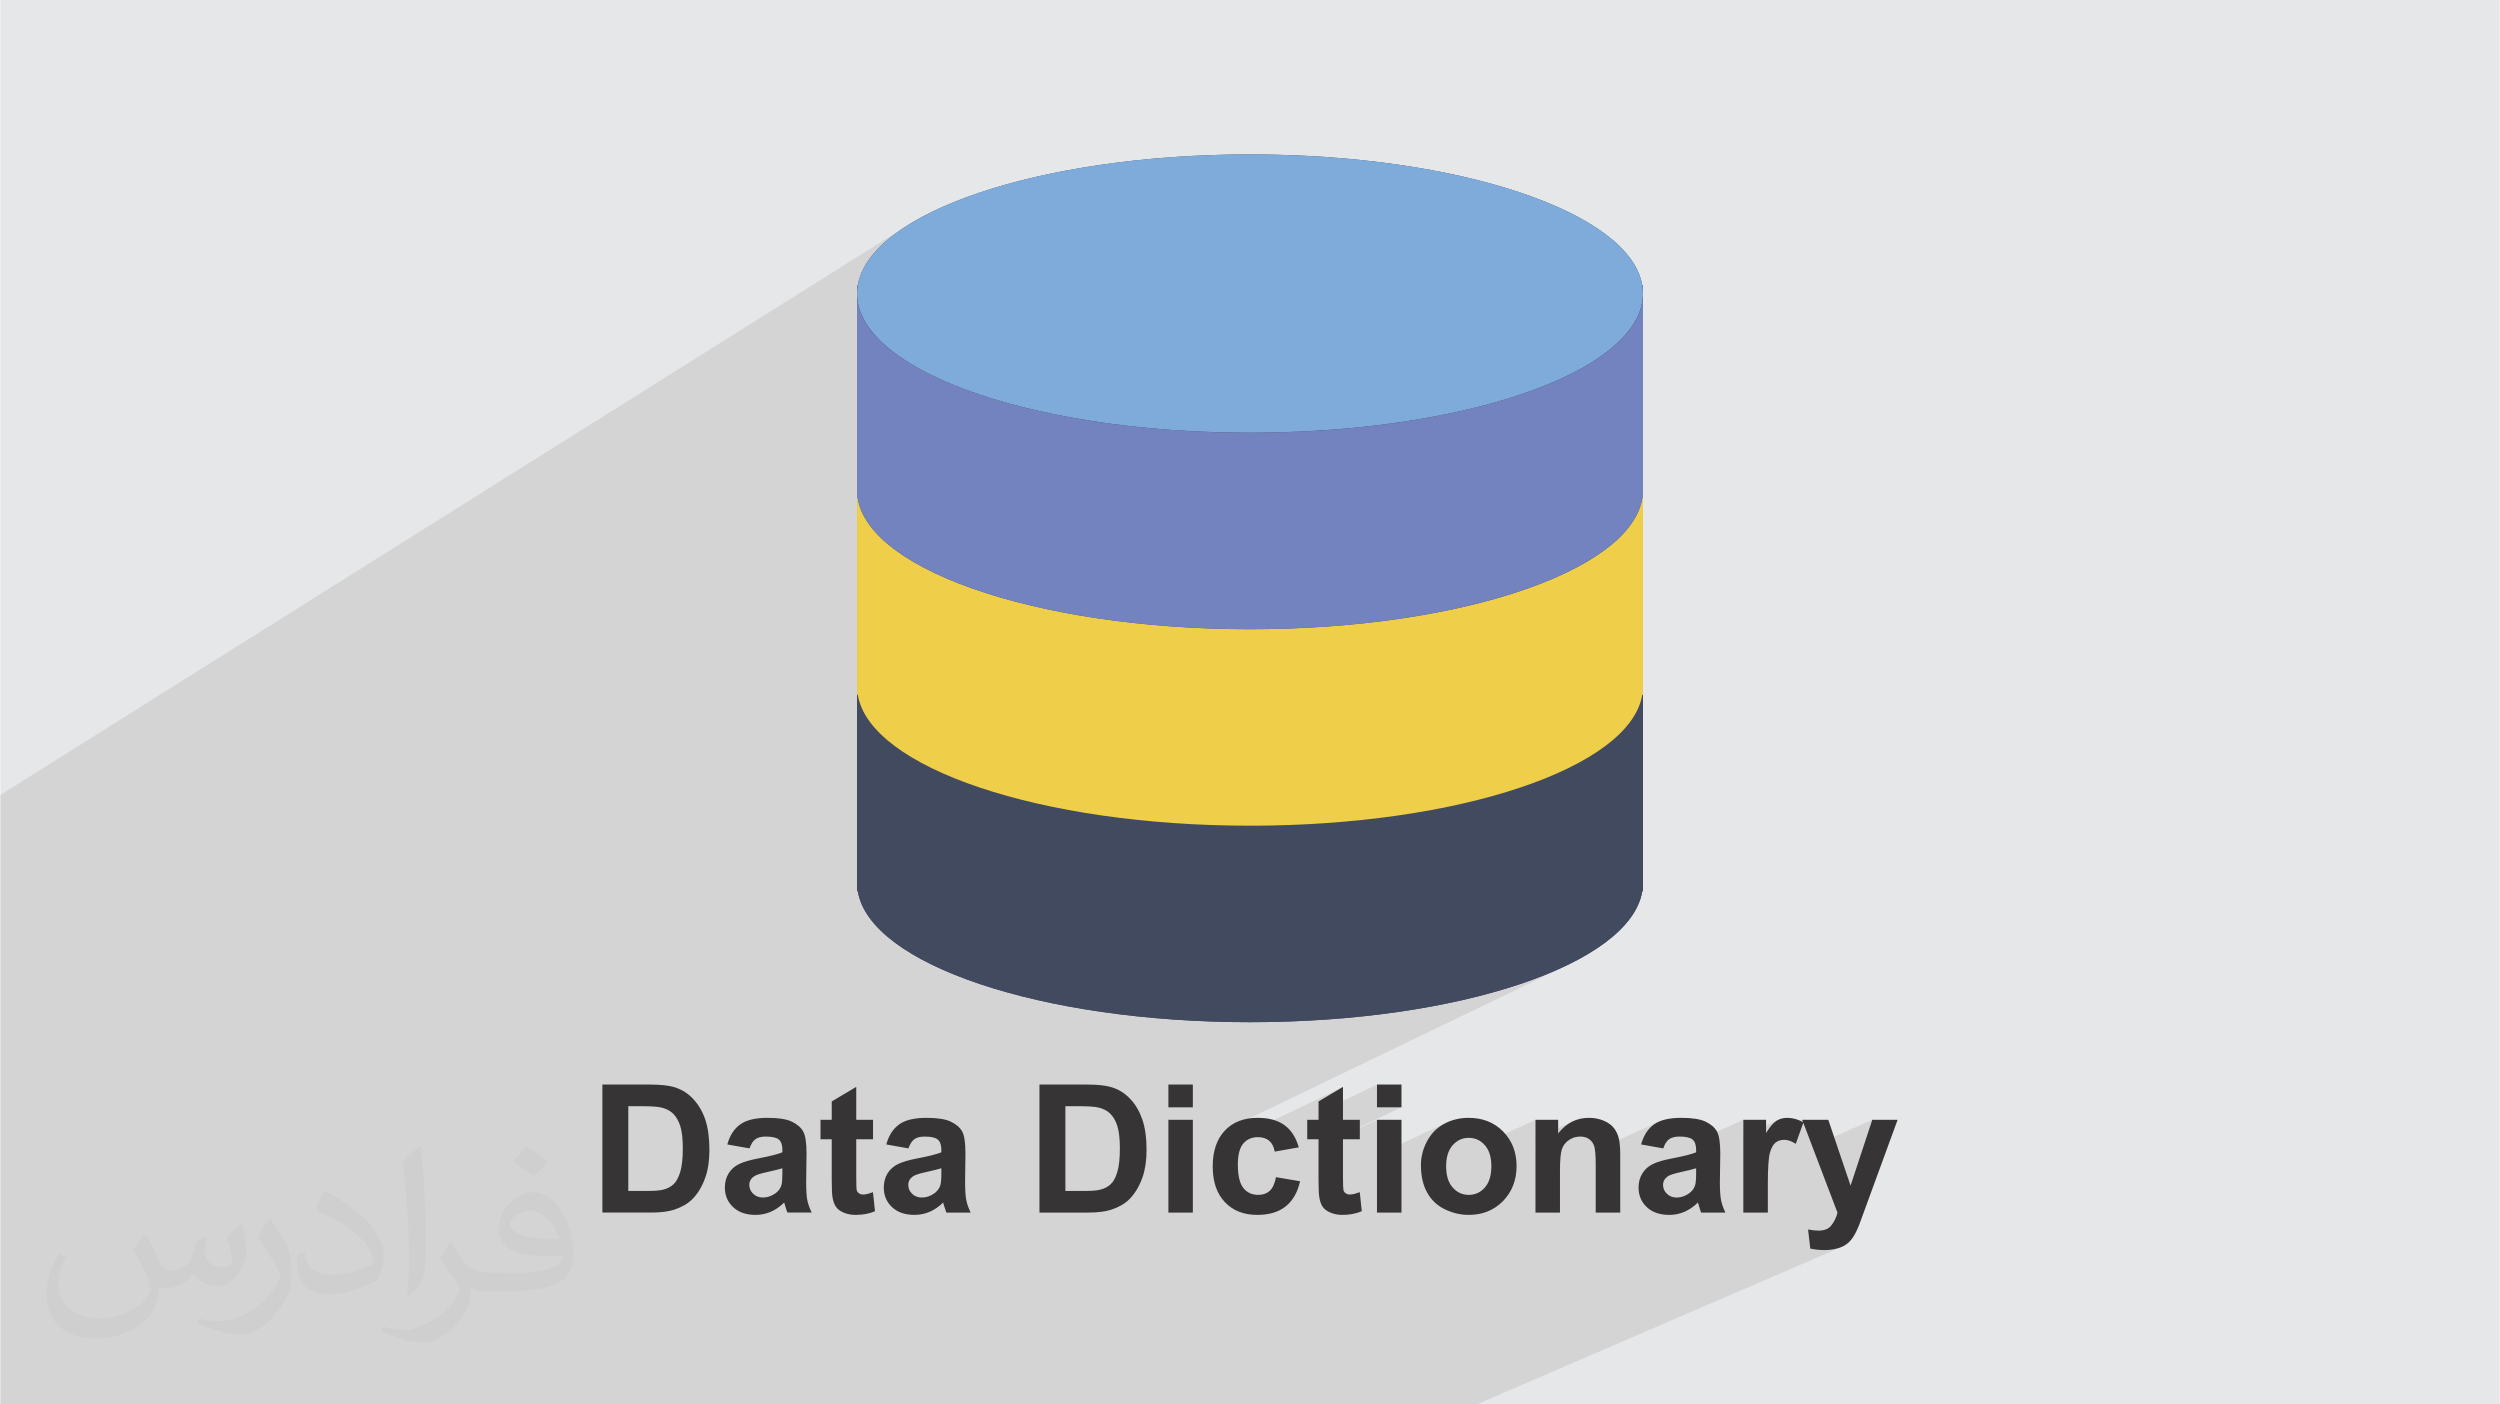
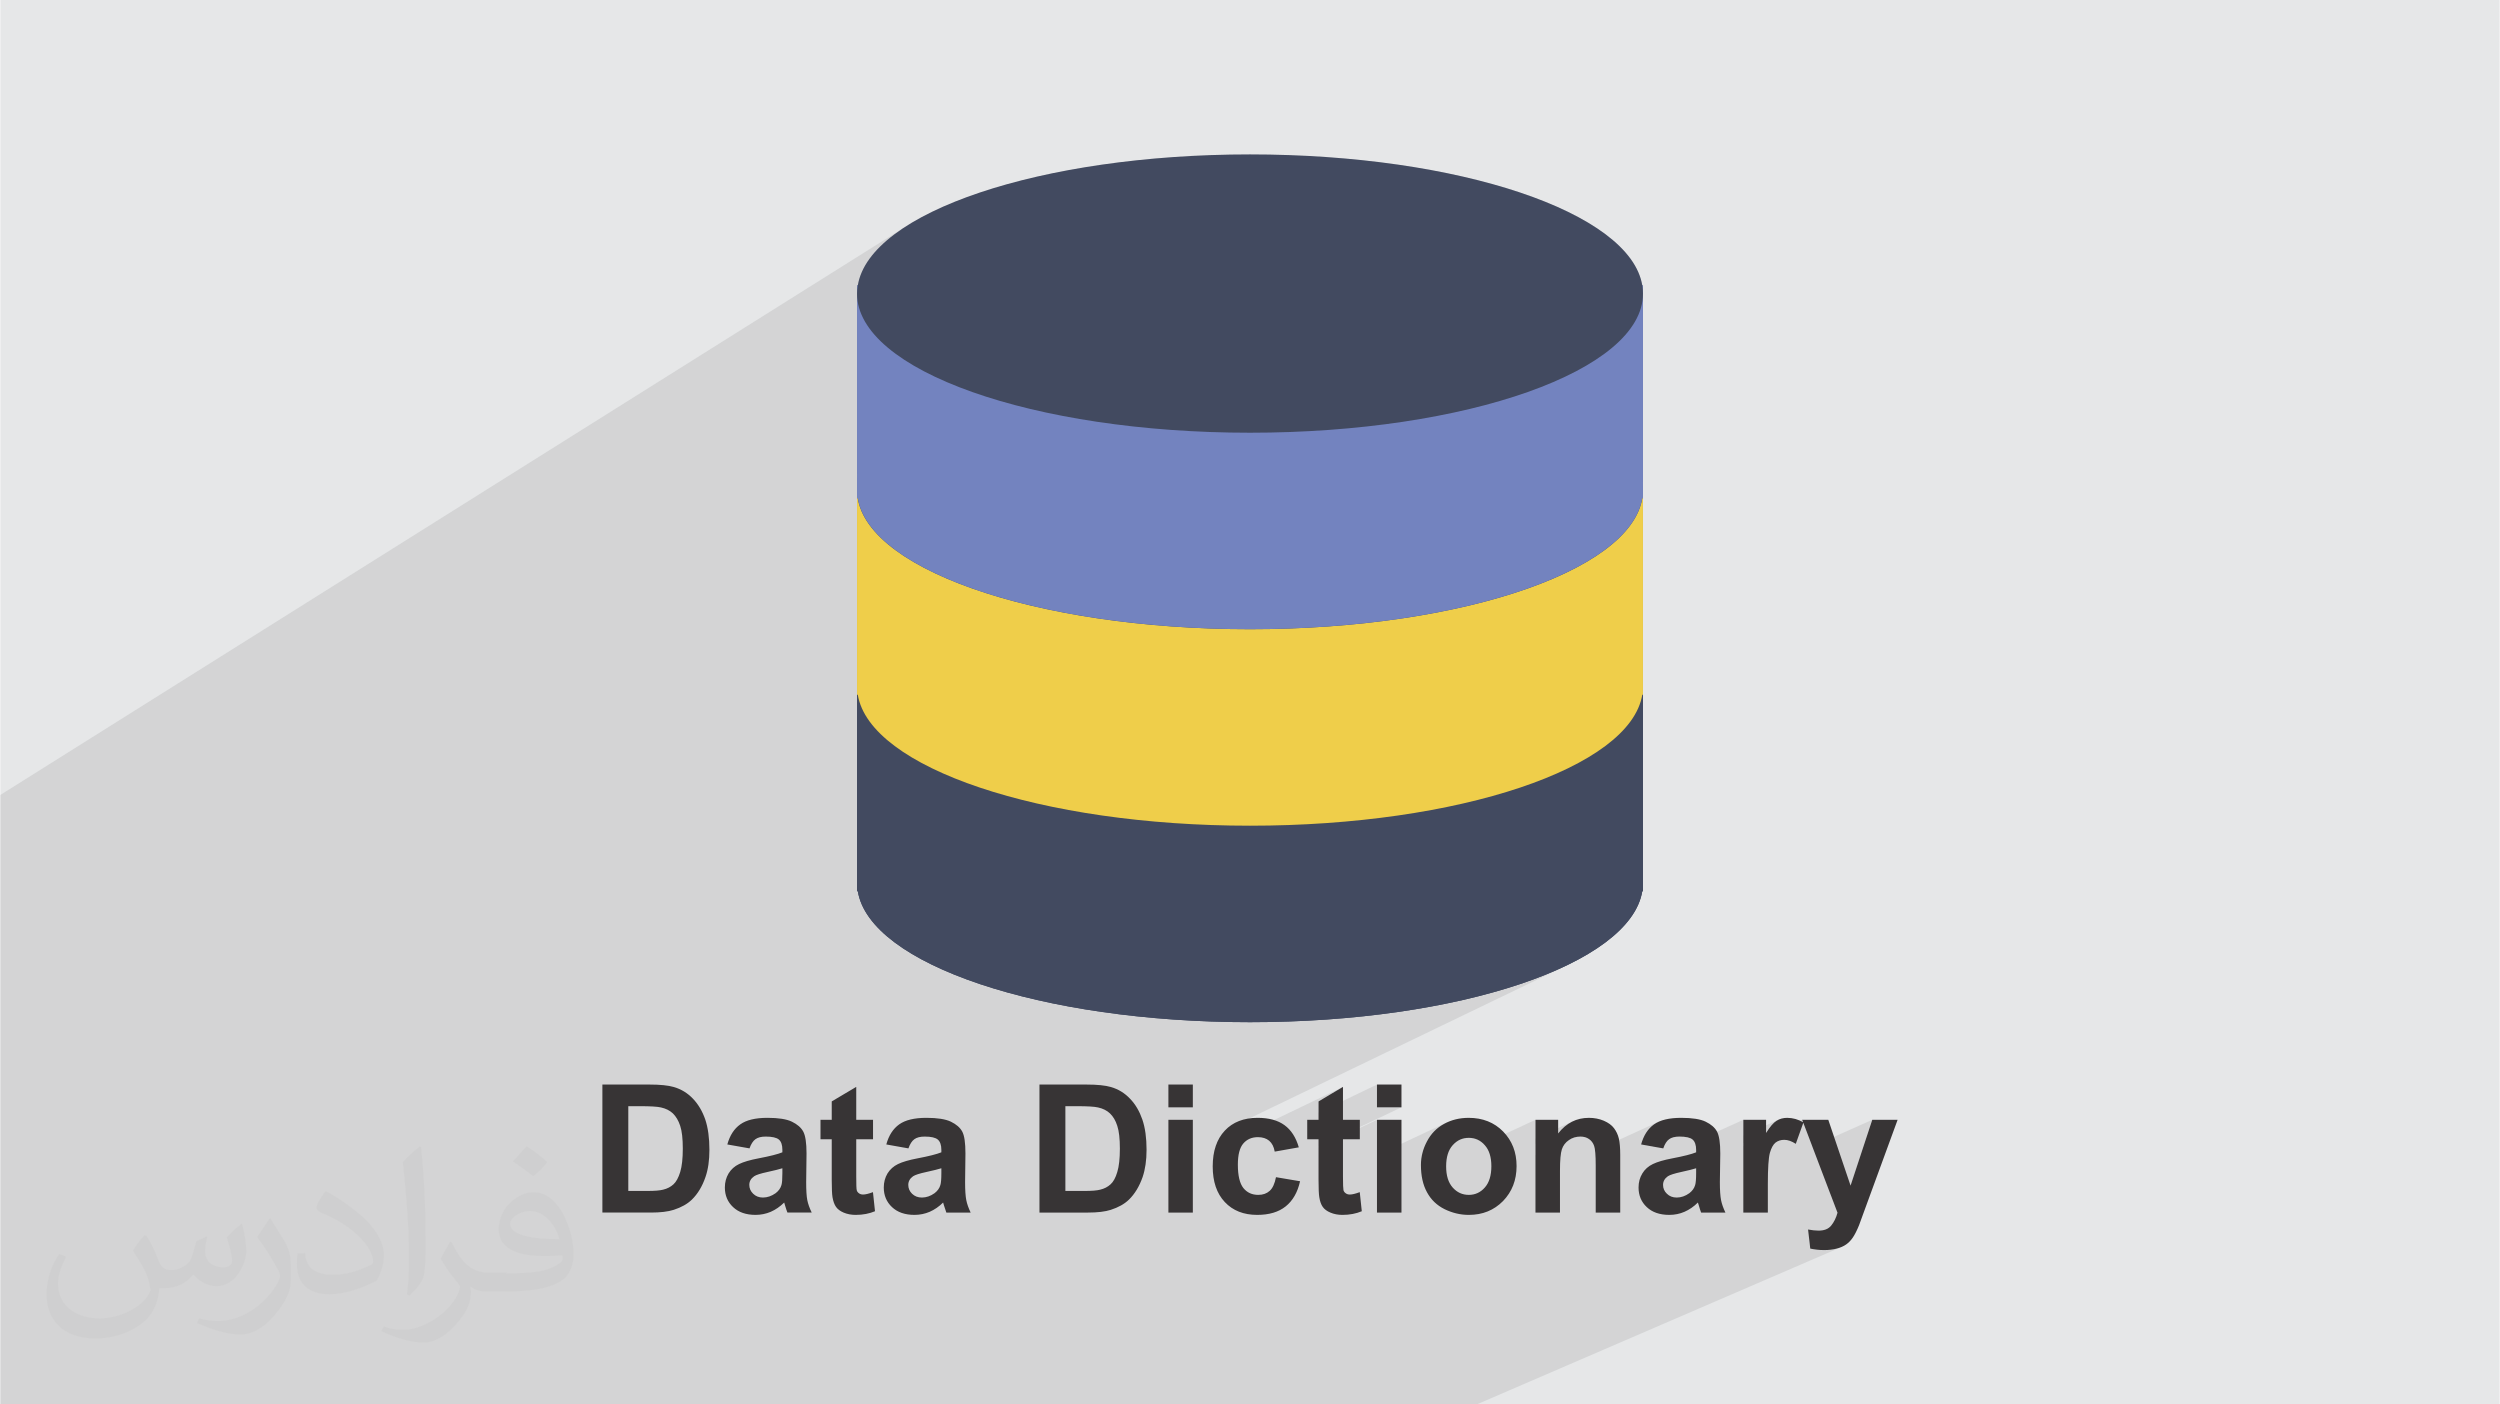
<svg xmlns="http://www.w3.org/2000/svg" xml:space="preserve" width="356px" height="200px" version="1.1" style="shape-rendering:geometricPrecision; text-rendering:geometricPrecision; image-rendering:optimizeQuality; fill-rule:evenodd; clip-rule:evenodd" viewBox="0 0 356000 200000">
  <defs>
    <style type="text/css">
   
    .fil3 {fill:#424A60}
    .fil6 {fill:#7383BF}
    .fil5 {fill:#7FABDA}
    .fil0 {fill:#E6E7E8}
    .fil4 {fill:#EFCE4A}
    .fil7 {fill:#373435;fill-rule:nonzero}
    .fil2 {fill:#373435;fill-opacity:0.031}
    .fil1 {fill:#373435;fill-opacity:0.102}
   
  </style>
  </defs>
  <g id="Layer_x0020_1">
    <polygon class="fil0" points="50,0 355950,0 355950,200000 50,200000 " />
    <path class="fil1" d="M36310 200000l-80 0 -760 0 -550 0 -490 0 0 0 -210 0 -360 0 -130 0 -1190 0 -70 0 -940 0 -3520 0 -8330 0 -10850 0 -2480 0 -6010 0 0 0 -100 0 -120 0 -70 0 0 -7180 0 -50 0 -5930 0 -9100 0 -10 0 -9610 0 -1030 0 0 0 -1030 0 -2600 0 -1950 0 -18050 0 -1020 0 -1030 0 -23630 0 -960 0 -60 0 -3560 0 0 128750 -80840 690 -430 360 -230 -310 200 600 -370 1460 -810 1560 -770 1660 -750 1760 -720 1850 -690 1950 -660 2030 -620 2110 -590 2190 -550 2270 -510 2350 -480 2410 -440 2480 -400 2540 -350 2600 -310 2660 -270 2700 -220 2760 -180 2800 -120 2840 -80 2880 -20 2880 20 2840 80 2800 120 2760 180 2700 220 2660 270 2600 310 2540 350 2480 400 2410 440 2350 480 2270 510 2190 550 2120 590 2030 620 1940 660 1850 690 1760 720 1660 750 1560 770 1460 810 1340 830 1240 850 1120 880 1000 900 880 920 760 940 620 960 490 980 360 990 180 860 0 0 0 0 10 10 30 140 0 120 10 20 10 140 20 150 10 150 10 140 10 150 0 150 0 26810 0 1160 0 1170 0 26810 0 0 0 1170 0 27980 -120 60 -210 910 -360 950 -480 940 -600 930 -730 900 -840 890 -960 870 -1060 850 -1180 830 -1270 800 -1380 780 -1480 760 -48760 23510 -120 110 -400 480 -350 520 -300 570 -240 620 -100 340 18220 -8760 -3480 2070 0 1590 8320 -3990 0 3240 3490 0 -11810 5600 0 120 8320 -3940 0 5040 9940 -4660 -390 200 -390 220 -360 250 -330 280 -320 300 -290 320 -270 350 -250 370 -220 400 -210 410 -170 410 -150 420 -120 420 -90 420 -40 230 5480 -2550 290 -120 310 -80 320 -50 340 -10 330 10 320 50 310 80 290 120 280 150 260 180 250 210 60 60 7390 -3430 0 2670 5190 -2400 -530 310 -500 380 -480 460 -450 520 -3230 1490 0 1600 5130 -2360 200 -90 200 -70 210 -50 210 -40 220 -20 230 -10 170 10 170 10 160 30 160 40 150 50 140 50 140 80 130 80 120 90 120 100 100 110 100 110 80 130 80 140 70 140 60 150 50 180 50 230 40 270 0 20 9120 -4170 -380 190 -350 220 -310 240 -300 280 -260 310 -240 350 -220 370 -200 400 -170 440 -140 470 1640 290 2650 -1200 160 -70 180 -50 190 -40 200 -30 210 -10 230 -10 330 10 300 20 280 30 250 50 220 60 200 70 160 90 140 100 120 120 100 140 40 70 6960 -3150 0 2240 5080 -2290 -170 80 -170 100 -170 120 -180 140 -180 180 -180 200 -190 230 -200 260 -200 290 -210 320 -3230 1460 0 430 8380 -3760 1450 3800 8530 -3800 -3090 9370 -2850 1250 990 2610 -80 270 -90 260 -100 250 -110 230 -120 230 -120 210 -130 200 -150 180 -150 170 -180 150 -200 120 -210 100 -2430 1060 190 1680 240 50 250 40 240 40 250 30 250 20 250 20 250 10 250 0 240 0 240 -10 240 -20 230 -20 220 -30 210 -40 210 -40 200 -50 190 -50 190 -60 180 -70 170 -70 -52020 22450 -3750 0 -3890 0 -2380 0 -1220 0 -6580 0 -2860 0 -3300 0 -2410 0 -3280 0 -2470 0 -990 0 -1550 0 -2240 0 -720 0 -2930 0 -230 0 -2840 0 -230 0 -10 0 -900 0 -290 0 -1950 0 -1310 0 -360 0 -1940 0 -970 0 -390 0 -1850 0 -1960 0 -2120 0 -850 0 -3400 0 -3360 0 -3290 0 -1230 0 -2000 0 -1300 0 -220 0 -2210 0 -3130 0 -4310 0 -3910 0 -2670 0 -4010 0 -2750 0 -490 0 -1100 0 -630 0 -940 0 -250 0 -1480 0 -560 0 -370 0 -790 0 -320 0 -880 0 -3030 0 -1480 0 -500 0 -420 0 -1450 0 -1180 0 -740 0 -3680 0 -10 0 -670 0 -1290 0 -7630 0 -90 0 -580 0 -150 0 -830 0 -2380 0 -890 0 -2440 0 -740 0 -1970 0 -1630 0 -3200 0 -950 0 -1800 0 -140 0 -1490 0 -2620 0 -1160 0 -1460 0 -1820 0 -500 0 -460 0 -1470 0 -200 0 -490 0 -1810 0 -1740 0 -1360 0 -540 0 -1680 0 -2210 0 -430 0 -10 0 -590 0 -650 0 -830 0 -840 0 -810 0 -1910 0 -780 0 -700 0 -1150 0zm93180 -168070l50 -30m104420 9910l0 0 0 0 0 0z" />
    <path class="fil2" d="M20850 175980c670,1050 1150,2010 1540,3060 290,670 480,1820 2020,1820 480,0 1050,-100 1630,-480 670,-290 1150,-860 1340,-1630l580 -2000 1440 -670 100 90c-190,770 -290,1530 -290,2010 0,1720 1440,2290 2590,2290 680,0 1250,-280 1250,-950 0,-770 -380,-2100 -770,-3350 680,-670 1350,-1330 2120,-1910l90 100c390,1430 580,2870 580,3820 0,960 -380,1910 -770,2580 -670,1340 -1920,2390 -3460,2390 -1150,0 -2400,-570 -3260,-1620l-100 0c-860,1050 -2110,1910 -4130,1910l-670 0c-100,1330 -390,2290 -870,3150 -1250,2390 -4800,4010 -8170,4010 -4700,0 -7010,-2670 -7010,-6300 0,-2200 770,-4300 1820,-5740l970 390c-680,1330 -1160,2580 -1160,3820 0,3340 2790,4970 5960,4970 2980,0 6530,-1820 7210,-4020 -290,-2390 -1160,-3440 -2500,-5630 380,-670 960,-1440 1630,-2200l100 0 0 0 0 0 190 90 0 0zm54190 -12710c970,580 1930,1340 2890,2200 -580,760 -1160,1430 -2020,2010 -960,-770 -1920,-1440 -2880,-2100 670,-770 1340,-1440 1920,-2110l0 0 0 0 90 0 0 0zm480 9180c-1630,0 -2880,1050 -2880,1810 0,1630 3170,2200 7020,2200 -480,-1910 -2120,-4010 -4140,-4010zm-3550 8880c2110,0 3940,-90 5280,-380 1540,-380 2890,-1150 2890,-1720 0,-90 0,-290 -100,-480 -860,100 -1820,100 -2790,100 -2780,0 -4990,-670 -5860,-2200 -190,-480 -380,-950 -380,-1530 0,-1530 670,-3060 1820,-4010 960,-860 2020,-1340 3180,-1340 1920,0 3550,1530 4610,4010 570,1340 1050,2870 1050,4880 0,1330 -380,2390 -1150,3250 -1540,1430 -4320,2000 -8650,2000l-1920 0 0 0 -480 0c-1060,0 -1820,-190 -2400,-670l-100 0c0,290 100,480 100,670 0,960 -290,2200 -960,3160 -1920,2860 -4040,4110 -5770,4110 -1820,0 -4030,-670 -6050,-1630l380 -670c680,290 1540,480 2790,480 3270,0 7500,-3150 8070,-6110 -90,-290 -380,-580 -670,-960 -960,-1150 -1540,-2100 -2110,-3060 480,-950 960,-1720 1340,-2390l190 0c1350,2770 2690,4400 5480,4400l480 0 0 0 2020 0 0 0 0 0 -290 90 0 0zm-14030 2970c190,-1340 290,-2780 290,-4110l0 -2010c0,-3730 -480,-9170 -870,-12710 680,-760 1640,-1620 2410,-2200l190 100c480,4490 670,9650 670,14430 0,1240 -90,2480 -190,3340 -100,1150 -770,2010 -2110,3350l-290 -100 -100 -90 0 0zm-14510 -5930c100,1720 960,3150 3940,3150 1920,0 3460,-470 5290,-1330 280,-100 480,-290 480,-480 0,-1150 -870,-2580 -2310,-3920 -1350,-1240 -3270,-2390 -5000,-3060 -570,-280 -760,-470 -760,-760 0,-480 670,-1530 1240,-2300l200 0c1920,1060 4130,2590 5760,4210 1440,1530 2400,3150 2400,4870 0,1240 -380,2490 -1050,3630 -2120,1060 -4420,1920 -6730,1920 -2790,0 -4610,-1340 -4610,-4310 0,-280 0,-850 90,-1520l960 0 0 0 0 0 100 -100 0 0zm-4990 -4970l1720 2770c680,1050 1250,2110 1250,3920l0 2290c0,1820 -1150,3730 -3070,5740 -1440,1340 -2790,1910 -4040,1910 -1820,0 -3840,-570 -6240,-1630l290 -660c760,190 1630,380 2690,380 3460,0 6910,-2490 8550,-5540 190,-390 290,-670 290,-860 0,-390 -200,-770 -390,-1060 -860,-1620 -1820,-3150 -2880,-4490 580,-860 1150,-1720 1730,-2580l90 0 0 0 0 0 0 -190 10 0z" />
    <g id="_2348603503056">
      <path class="fil3" d="M233860 40640l0 0c-1710,-10400 -26060,-18650 -55860,-18650 -29800,0 -54150,8250 -55850,18650l0 0 -110 0 0 1170 0 26810 0 1160 0 1170 0 25650 0 1160 0 1170 0 27980 110 0c1700,10400 26050,18650 55850,18650 29800,0 54150,-8250 55860,-18650l100 0 0 -27980 0 -1170 0 -1160 0 -25650 0 -1170 0 -1160 0 -26810 0 -1170 -100 0z" />
      <path class="fil3" d="M178000 117580c-30900,0 -55960,-8870 -55960,-19820l0 29150 110 0c1700,10400 26050,18650 55850,18650 29800,0 54150,-8250 55860,-18650l100 0 0 -29150c0,10950 -25050,19820 -55960,19820z" />
      <path class="fil3" d="M122040 96600l0 1160c0,-390 50,-780 110,-1160l-110 0z" />
      <path class="fil3" d="M233860 96600c60,380 100,770 100,1160l0 -1160 -100 0z" />
      <path class="fil4" d="M178000 89600c-30900,0 -55960,-8870 -55960,-19820l0 29150 110 0c1700,10400 26050,18650 55850,18650 29800,0 54150,-8250 55860,-18650l100 0 0 -29150c0,10950 -25050,19820 -55960,19820z" />
-       <path class="fil4" d="M122040 68620l0 1160c0,-390 50,-770 110,-1160l-110 0z" />
+       <path class="fil4" d="M122040 68620c0,-390 50,-770 110,-1160l-110 0z" />
      <path class="fil4" d="M233860 68620c60,390 100,770 100,1160l0 -1160 -100 0z" />
-       <ellipse class="fil5" cx="178000" cy="41800" rx="55960" ry="19820" />
      <path class="fil6" d="M178000 61620c-30900,0 -55960,-8870 -55960,-19810l0 29140 110 0c1700,10400 26050,18650 55850,18650 29800,0 54150,-8250 55860,-18650l100 0 0 -29140c0,10940 -25050,19810 -55960,19810z" />
      <path class="fil6" d="M122040 40640l0 1170c0,-400 50,-780 110,-1170l-110 0z" />
      <path class="fil6" d="M233860 40640c60,390 100,770 100,1170l0 -1170 -100 0z" />
      <path class="fil7" d="M85780 154440l6710 0c1510,0 2670,120 3460,350 1060,310 1980,870 2740,1680 760,800 1340,1790 1740,2950 390,1170 590,2600 590,4310 0,1500 -180,2790 -560,3880 -450,1320 -1100,2400 -1940,3220 -640,620 -1500,1100 -2580,1450 -810,260 -1900,390 -3250,390l-6910 0 0 -18230zm3690 3080l0 12070 2730 0c1030,0 1760,-60 2220,-180 600,-140 1090,-400 1480,-760 390,-350 710,-940 960,-1750 250,-820 370,-1930 370,-3340 0,-1410 -120,-2490 -370,-3240 -250,-760 -600,-1340 -1040,-1770 -450,-420 -1010,-700 -1700,-850 -510,-120 -1510,-180 -3010,-180l-1640 0zm17260 6010l-3160 -560c360,-1290 970,-2240 1850,-2860 860,-620 2160,-930 3870,-930 1560,0 2720,180 3480,550 760,370 1300,830 1610,1400 310,570 470,1610 470,3130l-50 4070c0,1160 50,2020 160,2570 110,550 320,1140 630,1770l-3460 0c-90,-230 -210,-570 -340,-1020 -50,-210 -100,-340 -120,-410 -600,590 -1230,1020 -1910,1320 -680,290 -1400,440 -2170,440 -1350,0 -2420,-370 -3200,-1110 -780,-730 -1170,-1670 -1170,-2790 0,-750 180,-1410 530,-2000 360,-580 850,-1030 1500,-1340 640,-310 1560,-580 2770,-810 1630,-310 2770,-600 3390,-860l0 -350c0,-680 -160,-1170 -490,-1460 -340,-290 -970,-430 -1890,-430 -620,0 -1100,120 -1450,370 -350,250 -630,690 -850,1310zm4680 2830c-440,140 -1150,320 -2120,530 -970,210 -1610,410 -1900,610 -460,320 -690,730 -690,1230 0,490 190,910 550,1260 370,360 830,540 1390,540 630,0 1230,-210 1810,-620 420,-320 700,-700 830,-1160 90,-290 130,-860 130,-1700l0 -690zm12910 -6900l0 2770 -2390 0 0 5350c0,1090 20,1720 70,1900 40,180 150,320 310,440 160,120 360,180 590,180 330,0 800,-110 1410,-340l290 2720c-810,340 -1720,520 -2750,520 -630,0 -1190,-110 -1700,-320 -500,-210 -870,-490 -1100,-820 -240,-340 -400,-800 -500,-1370 -70,-410 -110,-1230 -110,-2480l0 -5780 -1600 0 0 -2770 1600 0 0 -2620 3490 -2070 0 4690 2390 0zm5040 4070l-3150 -560c350,-1290 970,-2240 1840,-2860 870,-620 2160,-930 3870,-930 1560,0 2720,180 3490,550 760,370 1300,830 1610,1400 310,570 460,1610 460,3130l-50 4070c0,1160 60,2020 170,2570 110,550 320,1140 620,1770l-3460 0c-90,-230 -200,-570 -340,-1020 -50,-210 -90,-340 -120,-410 -590,590 -1230,1020 -1910,1320 -680,290 -1400,440 -2170,440 -1350,0 -2420,-370 -3200,-1110 -780,-730 -1170,-1670 -1170,-2790 0,-750 180,-1410 530,-2000 360,-580 860,-1030 1500,-1340 640,-310 1570,-580 2780,-810 1630,-310 2760,-600 3390,-860l0 -350c0,-680 -170,-1170 -500,-1460 -340,-290 -960,-430 -1880,-430 -630,0 -1110,120 -1460,370 -350,250 -630,690 -850,1310zm4690 2830c-450,140 -1160,320 -2130,530 -970,210 -1600,410 -1900,610 -450,320 -680,730 -680,1230 0,490 180,910 540,1260 370,360 830,540 1400,540 620,0 1230,-210 1800,-620 420,-320 700,-700 830,-1160 90,-290 140,-860 140,-1700l0 -690zm13970 -11920l6710 0c1520,0 2670,120 3460,350 1070,310 1980,870 2740,1680 770,800 1340,1790 1740,2950 400,1170 600,2600 600,4310 0,1500 -190,2790 -560,3880 -460,1320 -1110,2400 -1950,3220 -640,620 -1500,1100 -2580,1450 -810,260 -1890,390 -3250,390l-6910 0 0 -18230zm3690 3080l0 12070 2740 0c1020,0 1760,-60 2210,-180 600,-140 1090,-400 1480,-760 400,-350 720,-940 960,-1750 250,-820 370,-1930 370,-3340 0,-1410 -120,-2490 -370,-3240 -240,-760 -590,-1340 -1040,-1770 -440,-420 -1010,-700 -1700,-850 -500,-120 -1510,-180 -3000,-180l-1650 0zm14670 160l0 -3240 3480 0 0 3240 -3480 0zm0 14990l0 -13210 3480 0 0 13210 -3480 0zm18570 -9290l-3430 610c-120,-690 -380,-1200 -790,-1550 -410,-340 -940,-510 -1600,-510 -870,0 -1560,300 -2080,900 -520,600 -780,1610 -780,3020 0,1570 270,2680 790,3330 530,650 1230,970 2120,970 660,0 1200,-190 1620,-570 430,-380 720,-1030 900,-1950l3430 580c-350,1580 -1040,2770 -2050,3580 -1010,810 -2360,1210 -4060,1210 -1930,0 -3470,-610 -4610,-1830 -1150,-1220 -1720,-2910 -1720,-5070 0,-2180 570,-3880 1720,-5100 1150,-1220 2710,-1820 4670,-1820 1610,0 2880,350 3830,1040 950,690 1630,1740 2040,3160zm8690 -3920l0 2770 -2400 0 0 5350c0,1090 30,1720 70,1900 50,180 150,320 320,440 160,120 350,180 590,180 320,0 790,-110 1410,-340l290 2720c-810,340 -1730,520 -2760,520 -620,0 -1190,-110 -1690,-320 -510,-210 -880,-490 -1110,-820 -240,-340 -400,-800 -490,-1370 -70,-410 -110,-1230 -110,-2480l0 -5780 -1610 0 0 -2770 1610 0 0 -2620 3480 -2070 0 4690 2400 0zm2440 -1780l0 -3240 3490 0 0 3240 -3490 0zm0 14990l0 -13210 3490 0 0 13210 -3490 0zm6260 -6770c0,-1160 280,-2290 860,-3370 570,-1090 1380,-1920 2430,-2490 1040,-570 2210,-860 3510,-860 1990,0 3630,650 4900,1940 1280,1310 1920,2940 1920,4930 0,2000 -650,3660 -1930,4980 -1290,1310 -2910,1970 -4870,1970 -1210,0 -2360,-280 -3460,-820 -1100,-550 -1930,-1350 -2500,-2410 -580,-1060 -860,-2350 -860,-3870zm3590 190c0,1310 310,2310 930,3010 620,700 1380,1050 2300,1050 900,0 1670,-350 2280,-1050 620,-700 930,-1710 930,-3040 0,-1290 -310,-2290 -930,-2980 -610,-700 -1380,-1050 -2280,-1050 -920,0 -1680,350 -2300,1050 -620,690 -930,1700 -930,3010zm24790 6580l-3490 0 0 -6740c0,-1420 -80,-2340 -230,-2760 -150,-420 -390,-740 -730,-970 -340,-240 -750,-350 -1220,-350 -610,0 -1160,160 -1640,500 -490,330 -820,770 -1000,1310 -180,550 -270,1560 -270,3030l0 5980 -3490 0 0 -13210 3230 0 0 1940c1160,-1490 2620,-2220 4380,-2220 770,0 1480,140 2120,410 640,280 1130,630 1450,1060 330,440 560,920 690,1470 130,550 200,1330 200,2350l0 8200zm6130 -9140l-3160 -560c360,-1290 970,-2240 1840,-2860 870,-620 2160,-930 3880,-930 1550,0 2720,180 3480,550 760,370 1300,830 1610,1400 310,570 470,1610 470,3130l-60 4070c0,1160 60,2020 170,2570 110,550 320,1140 620,1770l-3460 0c-90,-230 -200,-570 -330,-1020 -60,-210 -100,-340 -130,-410 -590,590 -1230,1020 -1910,1320 -670,290 -1390,440 -2160,440 -1360,0 -2430,-370 -3210,-1110 -780,-730 -1170,-1670 -1170,-2790 0,-750 180,-1410 540,-2000 350,-580 850,-1030 1500,-1340 640,-310 1560,-580 2770,-810 1630,-310 2760,-600 3390,-860l0 -350c0,-680 -170,-1170 -500,-1460 -330,-290 -960,-430 -1880,-430 -620,0 -1110,120 -1460,370 -350,250 -630,690 -840,1310zm4680 2830c-450,140 -1150,320 -2130,530 -960,210 -1600,410 -1900,610 -450,320 -680,730 -680,1230 0,490 180,910 550,1260 360,360 830,540 1390,540 630,0 1230,-210 1800,-620 420,-320 700,-700 830,-1160 90,-290 140,-860 140,-1700l0 -690zm10210 6310l-3490 0 0 -13210 3240 0 0 1870c550,-880 1050,-1470 1500,-1740 440,-280 950,-410 1510,-410 800,0 1570,220 2310,650l-1090 3050c-590,-380 -1130,-570 -1640,-570 -490,0 -900,130 -1250,400 -330,270 -600,760 -800,1460 -190,700 -290,2180 -290,4420l0 4080zm4890 -13210l3720 0 3170 9370 3090 -9370 3610 0 -4650 12710 -840 2300c-310,760 -610,1350 -890,1760 -270,400 -590,730 -950,980 -370,260 -810,450 -1340,590 -530,140 -1130,210 -1790,210 -670,0 -1330,-70 -1980,-210l-310 -2720c550,100 1050,160 1490,160 810,0 1410,-240 1800,-720 390,-480 700,-1090 900,-1830l-5030 -13230z" />
    </g>
  </g>
</svg>